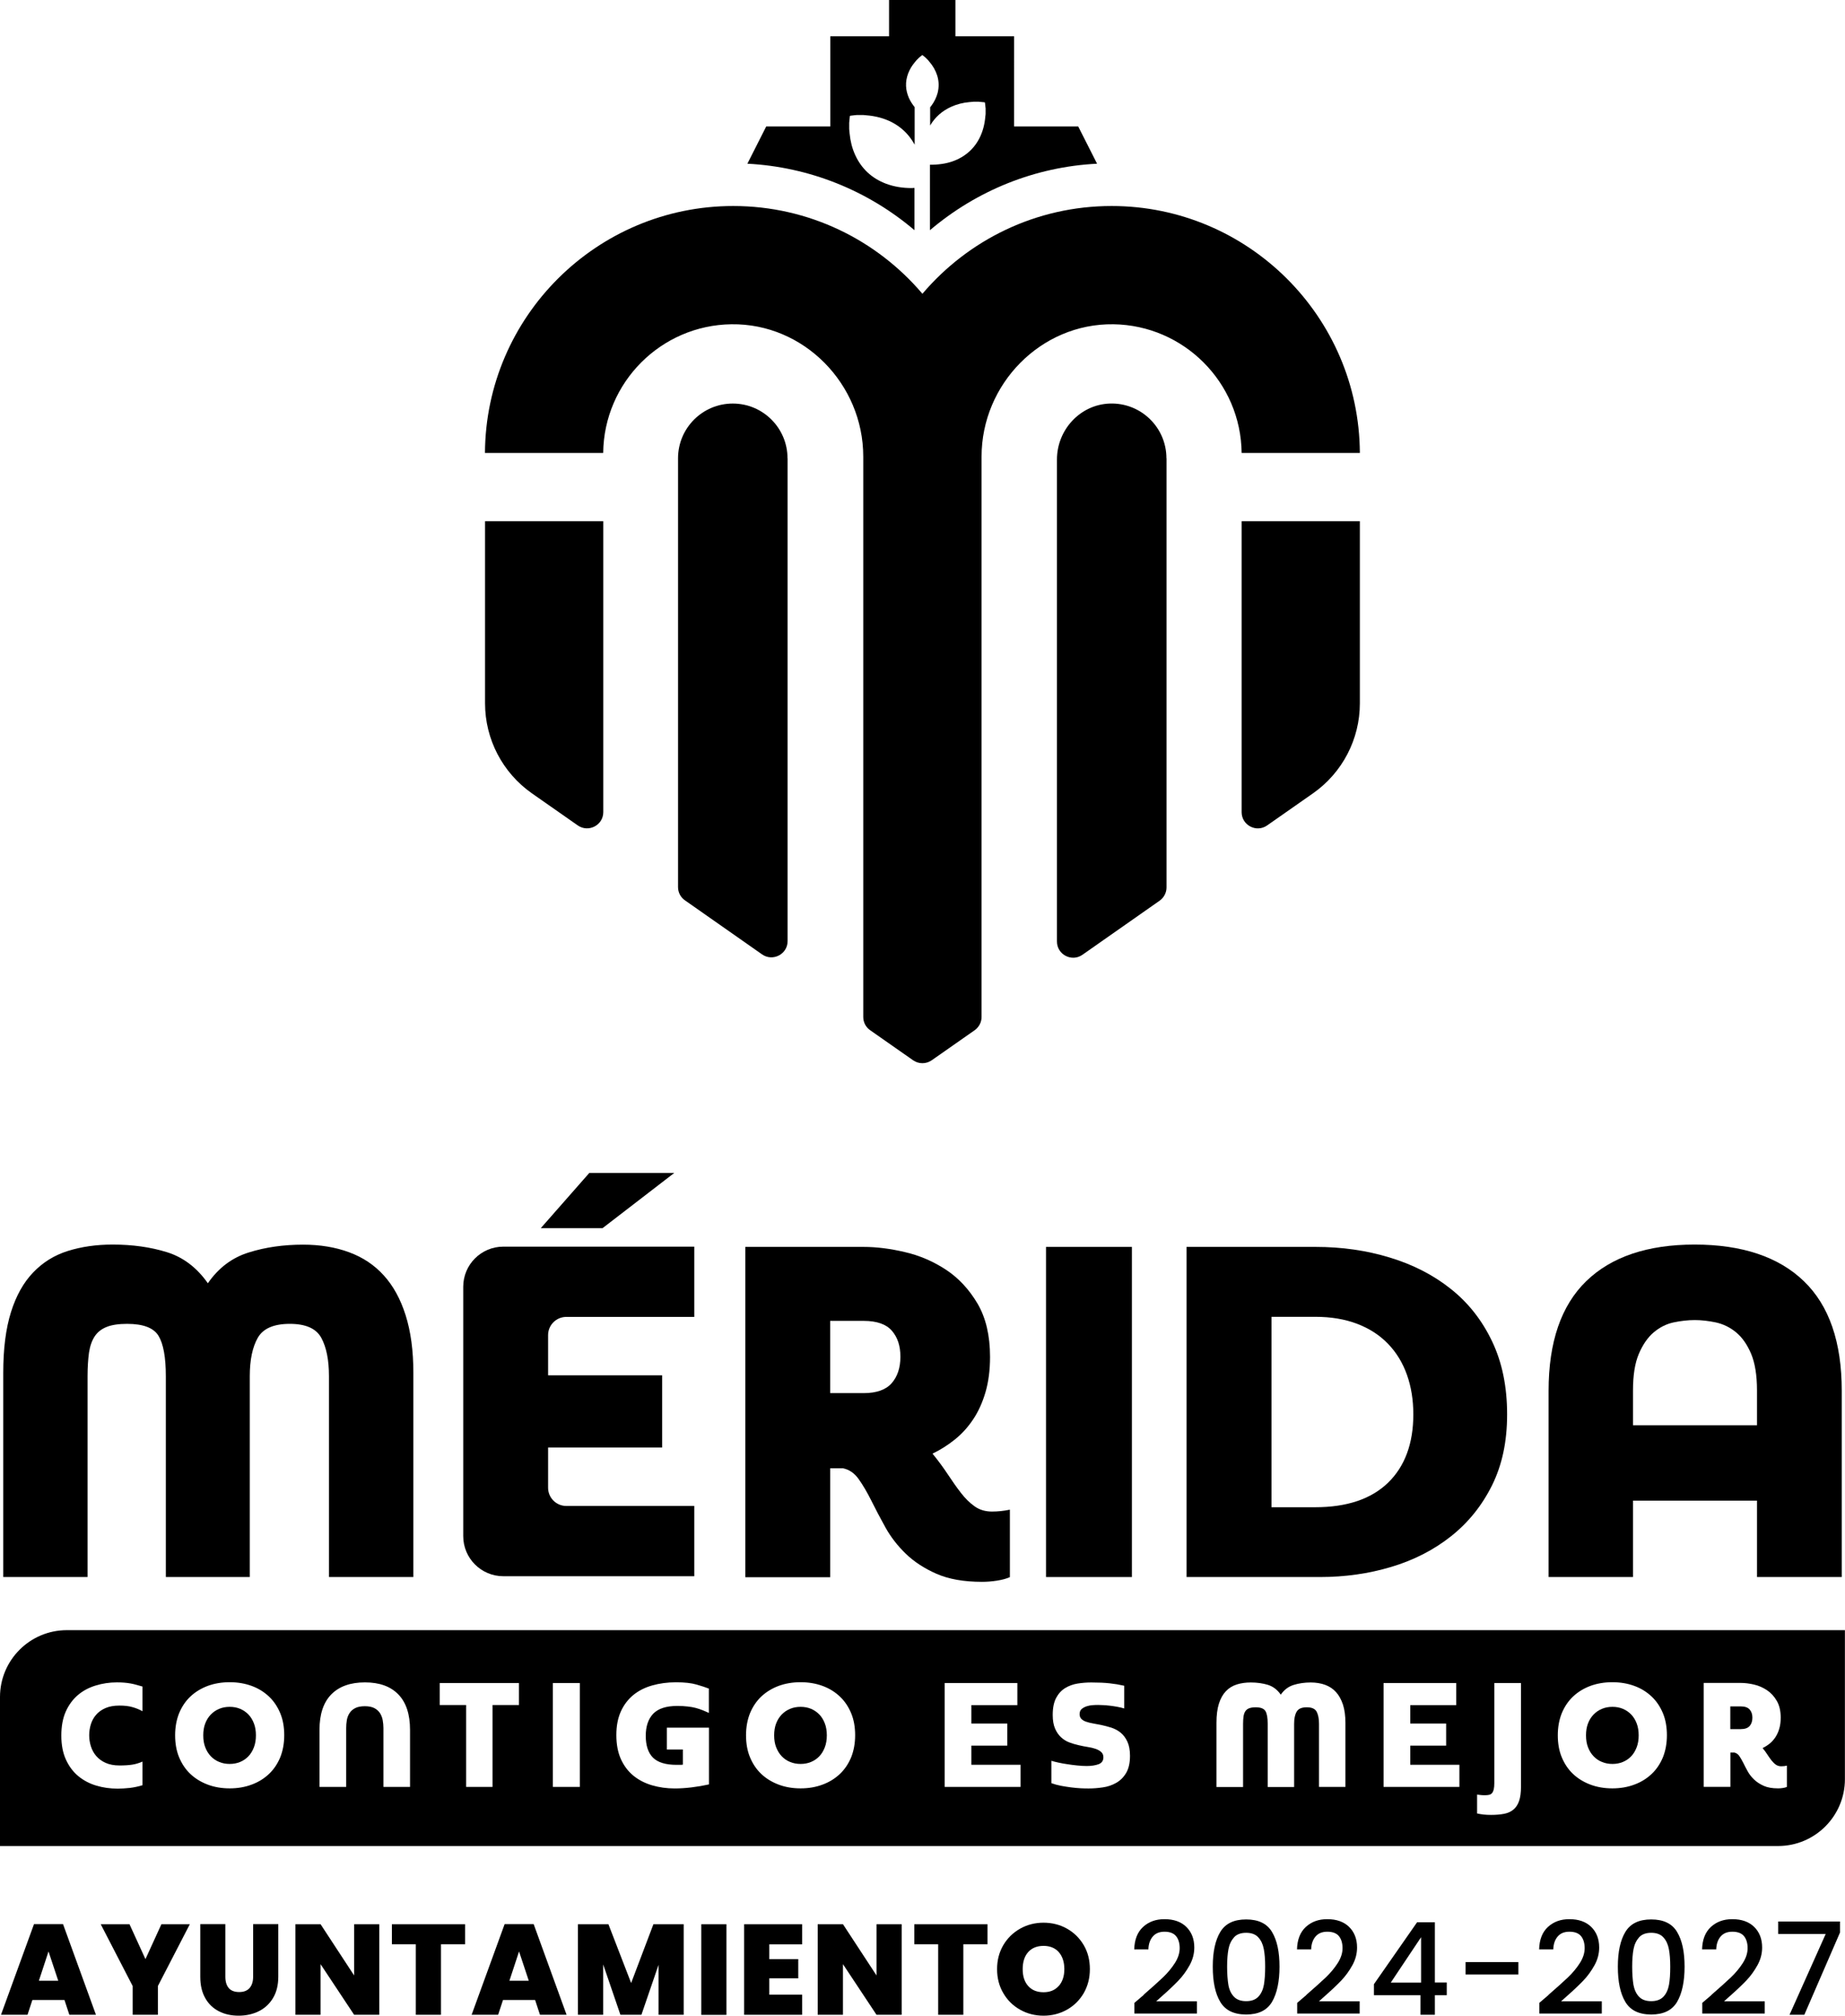
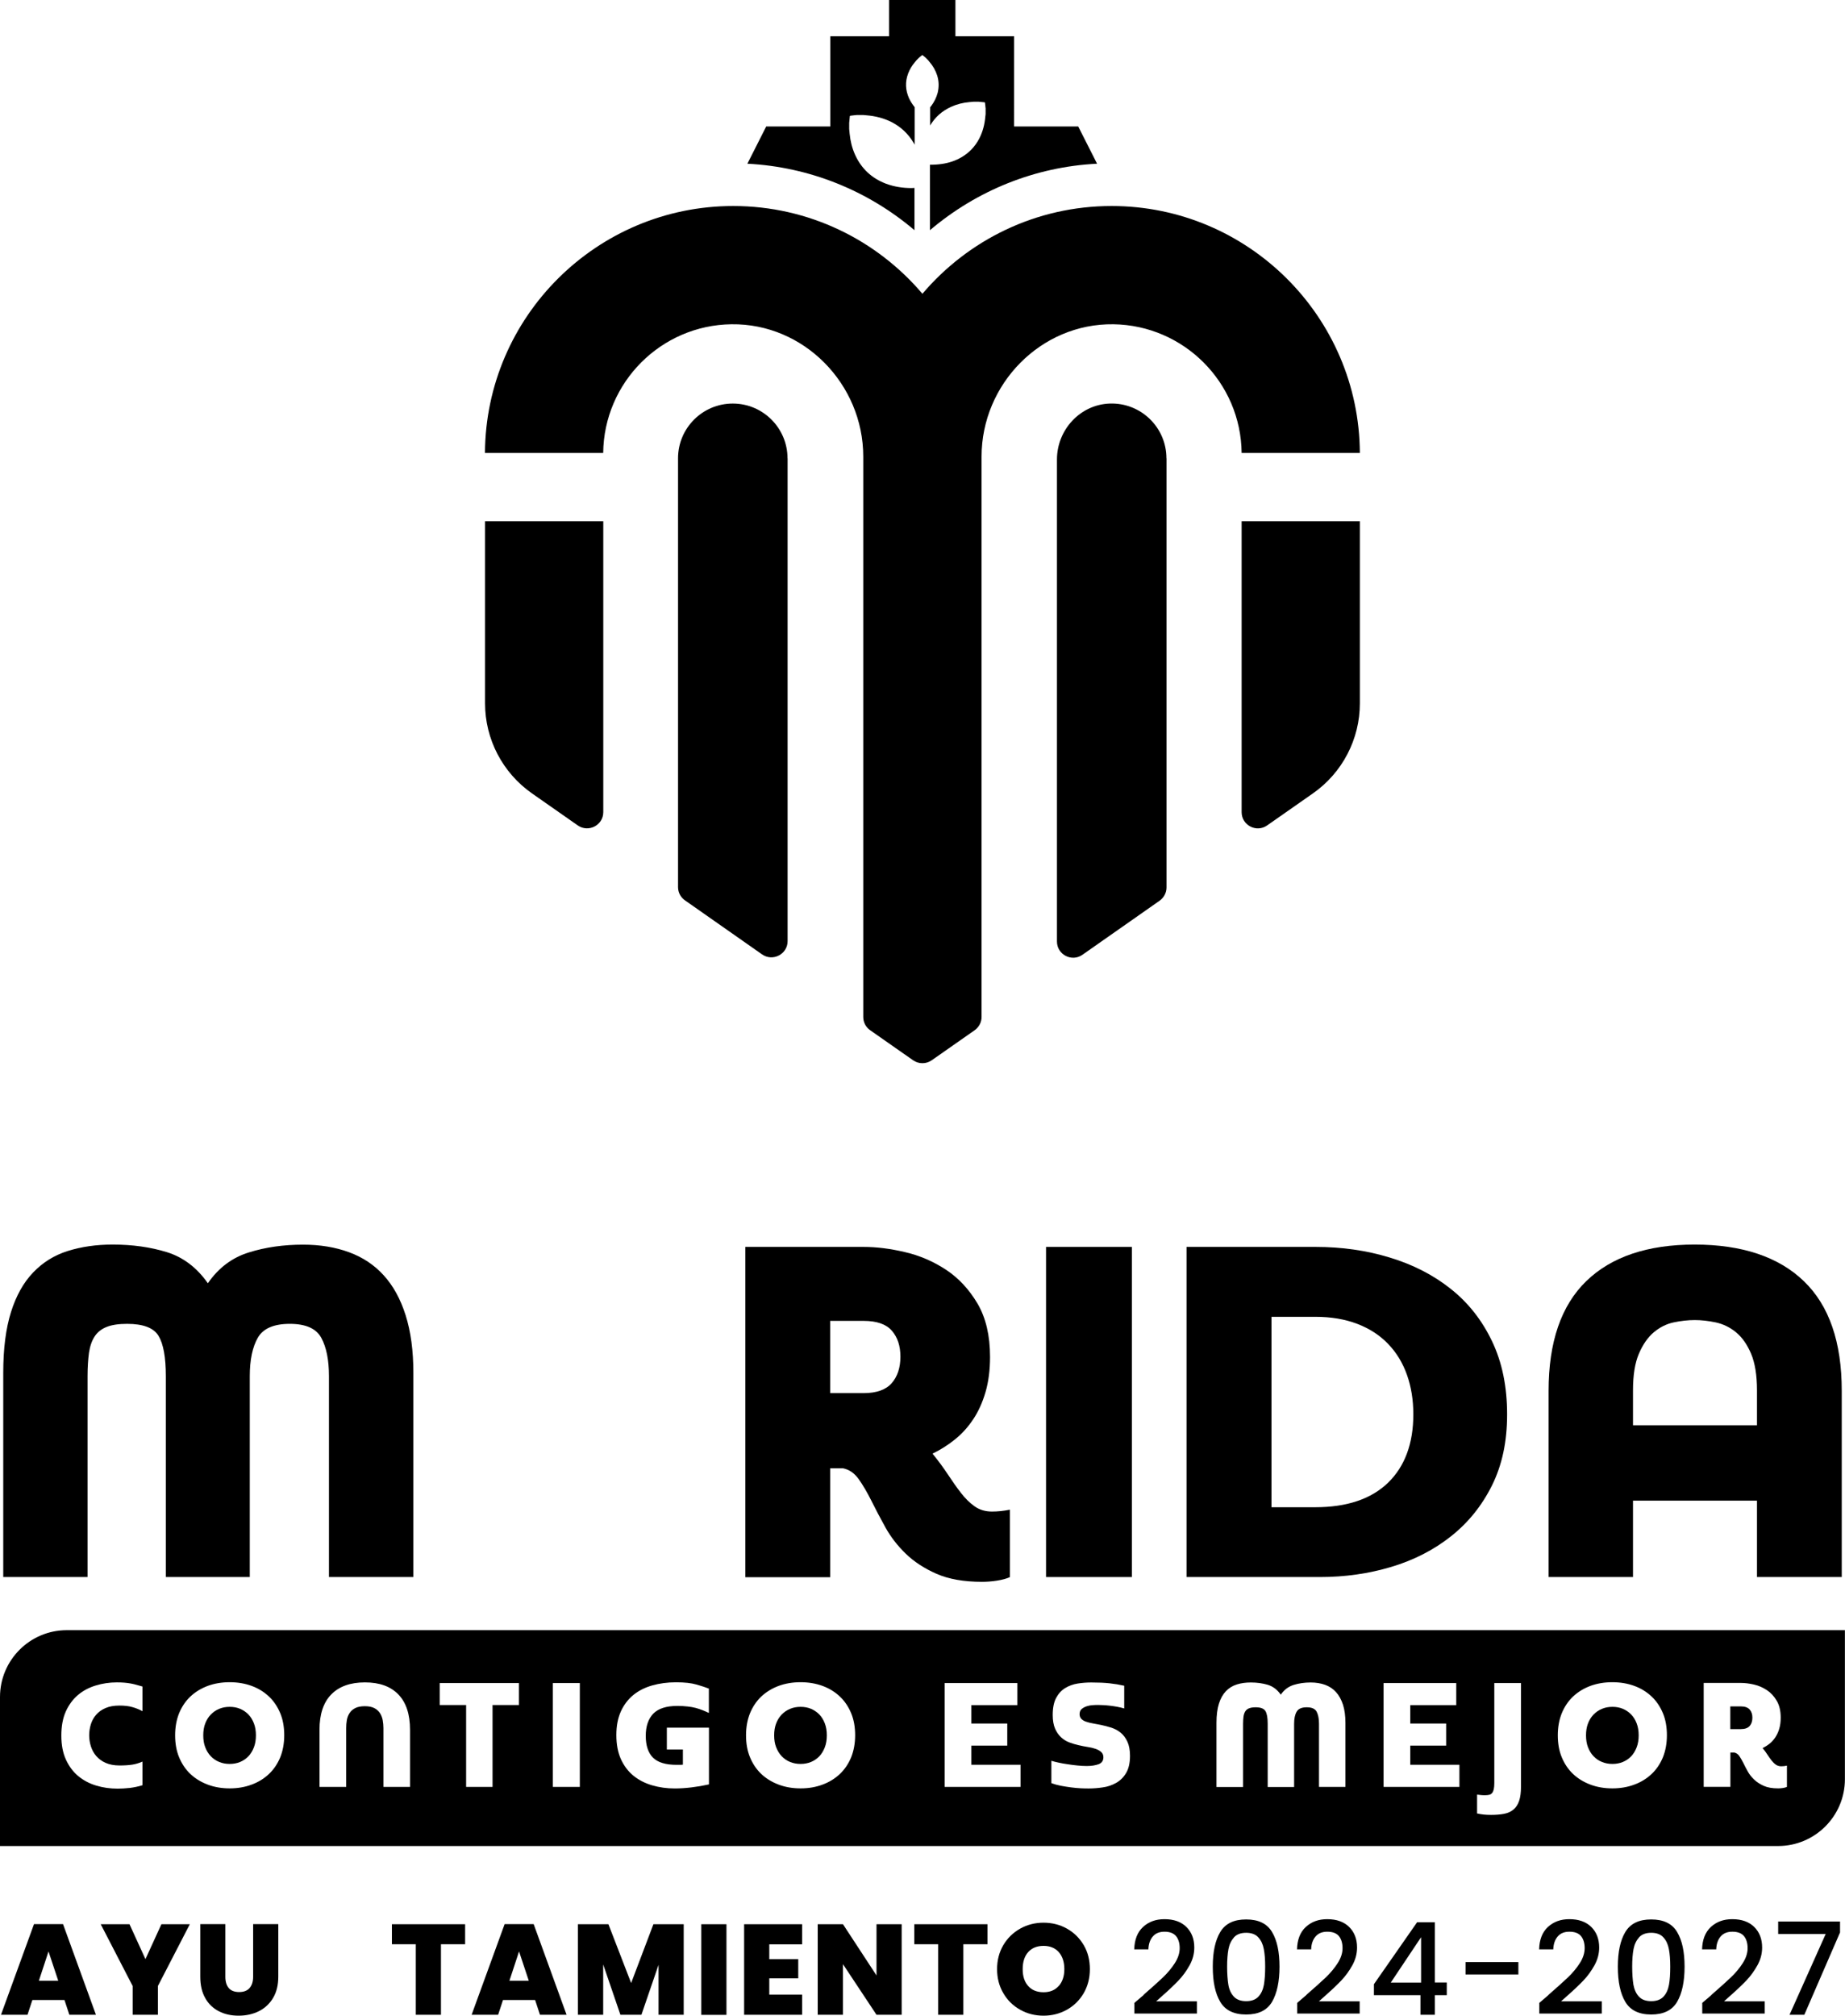
<svg xmlns="http://www.w3.org/2000/svg" id="Capa_1" data-name="Capa 1" viewBox="0 0 204.6 223.47">
  <g>
    <path d="M27.55,190.08c-.26-.27-.57-.48-.92-.63-.36-.15-.74-.22-1.16-.22s-.8.07-1.16.22c-.36.15-.67.36-.93.63-.26.27-.47.6-.62.99-.15.39-.22.83-.22,1.32s.07.94.22,1.32c.15.39.35.72.62,1,.26.27.57.49.93.63.36.15.74.22,1.16.22s.8-.07,1.16-.22c.36-.15.66-.36.92-.63.26-.27.46-.61.61-1,.15-.39.22-.83.22-1.32s-.07-.93-.22-1.32c-.15-.39-.35-.72-.61-.99Z" />
    <path d="M180.89,190.08c-.26-.27-.57-.48-.92-.63-.36-.15-.74-.22-1.16-.22s-.8.07-1.16.22-.67.36-.93.63c-.26.27-.47.6-.62.99-.15.39-.22.83-.22,1.32s.07.94.22,1.32c.15.39.35.72.62,1,.26.27.57.49.93.63.36.15.74.22,1.16.22s.8-.07,1.16-.22c.36-.15.66-.36.92-.63.26-.27.46-.61.61-1,.15-.39.22-.83.22-1.32s-.07-.93-.22-1.32c-.15-.39-.35-.72-.61-.99Z" />
    <path d="M90.86,190.08c-.26-.27-.57-.48-.92-.63-.36-.15-.74-.22-1.16-.22s-.8.07-1.16.22c-.36.15-.67.36-.93.63-.26.27-.47.6-.62.99-.15.39-.22.83-.22,1.32s.07.94.22,1.32.35.72.62,1c.26.27.57.49.93.63.36.15.74.22,1.16.22s.8-.07,1.16-.22c.36-.15.66-.36.92-.63.26-.27.46-.61.61-1,.15-.39.22-.83.22-1.32s-.07-.93-.22-1.32c-.15-.39-.35-.72-.61-.99Z" />
    <path d="M7.41,180.73C3.32,180.73,0,184.05,0,188.14v16.52h197.18c4.09,0,7.41-3.32,7.41-7.41v-16.52H7.41ZM15.79,189.71c-.34-.19-.71-.34-1.11-.45-.4-.12-.88-.17-1.44-.17-.6,0-1.12.09-1.55.28-.43.19-.78.44-1.04.75-.27.31-.46.67-.58,1.06-.12.4-.18.8-.18,1.2s.06.83.19,1.23c.13.4.32.76.59,1.07.27.31.61.57,1.04.76.42.19.94.29,1.54.29.56,0,1.03-.03,1.41-.09.38-.06.76-.17,1.14-.34v2.62c-.45.14-.92.24-1.4.3-.48.05-.93.08-1.35.08-.83,0-1.63-.11-2.38-.34-.75-.22-1.42-.58-1.99-1.05-.58-.48-1.03-1.09-1.37-1.83-.34-.74-.51-1.63-.51-2.66s.16-1.92.49-2.66c.33-.74.78-1.35,1.34-1.83.56-.48,1.22-.83,1.97-1.06.75-.23,1.53-.35,2.35-.35.31,0,.58.01.83.03.25.02.48.05.7.09.22.04.44.09.65.15.21.06.44.12.67.19v2.73ZM31.08,194.82c-.3.72-.71,1.34-1.25,1.85-.54.51-1.18.91-1.92,1.18-.74.28-1.56.42-2.44.42s-1.7-.14-2.44-.42c-.74-.28-1.38-.67-1.92-1.18-.54-.51-.95-1.13-1.25-1.85-.3-.72-.44-1.54-.44-2.44s.15-1.71.44-2.44c.3-.72.71-1.34,1.25-1.85.54-.51,1.18-.9,1.92-1.18.74-.27,1.55-.41,2.44-.41s1.7.14,2.44.41c.74.27,1.38.67,1.92,1.18.54.51.95,1.13,1.25,1.85.3.72.44,1.54.44,2.44s-.15,1.71-.44,2.44ZM45.47,198.11h-2.95v-6.52c0-.3-.03-.59-.08-.88s-.16-.55-.3-.78c-.15-.23-.36-.42-.63-.56-.27-.14-.62-.21-1.05-.21s-.8.07-1.07.21c-.27.14-.49.33-.63.56-.15.23-.25.49-.3.78-.05.29-.07.58-.07.88v6.52h-2.96v-6.33c0-1.72.43-3.03,1.3-3.92.87-.89,2.11-1.34,3.74-1.34s2.85.45,3.71,1.34c.86.89,1.29,2.2,1.29,3.92v6.33ZM57.55,189.03h-2.93v9.08h-2.93v-9.08h-2.93v-2.44h8.79v2.44ZM64.3,198.11h-2.99v-11.52h2.99v11.52ZM78.64,189.92c-.23-.11-.47-.21-.71-.31-.24-.1-.5-.18-.78-.26-.28-.07-.58-.13-.91-.16-.33-.04-.71-.06-1.14-.06-1.22,0-2.1.29-2.66.86-.55.58-.83,1.4-.83,2.46s.27,1.89.81,2.42c.54.53,1.41.79,2.61.79h.3c.12,0,.25,0,.4-.02v-1.68h-1.78v-2.42h4.67v6.29c-.63.14-1.27.25-1.93.33-.66.08-1.29.12-1.87.12-.89,0-1.72-.12-2.51-.35-.78-.23-1.47-.58-2.06-1.06-.59-.48-1.05-1.09-1.39-1.83-.34-.75-.51-1.64-.51-2.68s.17-1.88.5-2.62c.33-.73.8-1.34,1.38-1.82.59-.48,1.28-.83,2.09-1.06.81-.23,1.69-.35,2.64-.35s1.69.08,2.28.25c.59.17,1.05.32,1.37.45v2.7ZM94.39,194.82c-.3.72-.71,1.34-1.25,1.85-.54.51-1.18.91-1.92,1.18-.74.28-1.55.42-2.44.42s-1.7-.14-2.44-.42c-.74-.28-1.38-.67-1.92-1.18-.54-.51-.95-1.13-1.25-1.85-.3-.72-.44-1.54-.44-2.44s.15-1.71.44-2.44c.3-.72.71-1.34,1.25-1.85.54-.51,1.18-.9,1.92-1.18.74-.27,1.55-.41,2.44-.41s1.7.14,2.44.41c.74.27,1.38.67,1.92,1.18.54.51.95,1.13,1.25,1.85.3.72.44,1.54.44,2.44s-.15,1.71-.44,2.44ZM113.17,198.11h-8.41v-11.52h8.06v2.45h-5.1v2.04h3.98v2.45h-3.98v2.12h5.45v2.45ZM124.87,196.58c-.29.48-.66.84-1.11,1.09-.45.25-.94.42-1.47.49-.53.08-1.04.12-1.54.12-.26,0-.57,0-.9-.02-.34-.02-.7-.05-1.08-.1-.38-.05-.75-.11-1.13-.18-.37-.07-.72-.17-1.05-.29v-2.48c.21.07.47.13.78.2.31.07.64.13,1,.18.35.06.71.1,1.09.14.37.04.72.06,1.05.06.53,0,.96-.07,1.32-.2.35-.13.53-.39.53-.77,0-.24-.08-.43-.24-.58-.16-.14-.36-.26-.62-.35-.25-.09-.55-.16-.88-.21-.33-.05-.67-.12-1.01-.2-.35-.08-.7-.18-1.04-.31-.34-.13-.64-.32-.91-.57s-.49-.57-.66-.96c-.17-.39-.26-.9-.26-1.51,0-.79.13-1.42.38-1.89.25-.47.58-.83,1-1.09.41-.25.87-.42,1.37-.5.5-.08,1.01-.12,1.53-.12.79,0,1.46.03,2.02.09.56.06,1.1.15,1.63.27v2.52c-.25-.08-.52-.14-.8-.19s-.55-.09-.81-.12c-.26-.03-.5-.05-.72-.06-.23-.01-.41-.02-.55-.02-.15,0-.35,0-.58.02-.24.01-.46.05-.68.12-.22.07-.41.17-.57.3-.16.14-.24.33-.24.58,0,.22.07.4.2.53.13.13.31.24.53.31.22.08.48.14.76.19.28.05.59.11.9.17.37.08.75.18,1.14.3.38.13.73.31,1.03.56.3.25.55.58.74.99.19.41.29.94.29,1.57,0,.8-.15,1.44-.44,1.92ZM149.22,198.11h-2.95v-7.01c0-.56-.09-1-.26-1.33-.18-.33-.54-.49-1.1-.49s-.93.16-1.12.49c-.19.32-.28.77-.28,1.34v7.01h-2.93v-7.01c0-.66-.08-1.13-.25-1.41-.17-.28-.53-.42-1.09-.42-.3,0-.53.04-.72.11-.18.07-.32.18-.42.33-.1.15-.16.34-.2.57-.03.23-.05.5-.05.82v7.01h-2.95v-7.12c0-.84.09-1.55.27-2.12.18-.57.44-1.03.77-1.38.33-.35.74-.6,1.21-.75s.99-.22,1.56-.22c.69,0,1.32.09,1.89.26.57.18,1.05.54,1.43,1.09.37-.54.85-.9,1.43-1.08.58-.18,1.21-.27,1.89-.27.59,0,1.13.09,1.6.26.48.18.88.44,1.21.81.33.36.58.83.77,1.39.18.57.27,1.24.27,2.02v7.12ZM161.84,198.11h-8.41v-11.52h8.06v2.45h-5.1v2.04h3.98v2.45h-3.98v2.12h5.45v2.45ZM168.67,198.06c0,.66-.07,1.19-.21,1.6-.14.41-.35.73-.63.96-.27.23-.62.39-1.04.47-.42.08-.89.12-1.43.12-.3,0-.58-.01-.84-.04-.26-.03-.5-.07-.72-.12v-2.09c.19.02.33.04.44.05.1.01.24.02.42.02.2,0,.36-.02.49-.05.13-.03.24-.1.32-.2.08-.1.14-.24.18-.41.04-.18.06-.41.06-.69v-11.09h2.96v11.47ZM184.41,194.82c-.3.72-.71,1.34-1.25,1.85-.54.51-1.18.91-1.92,1.18-.74.28-1.56.42-2.44.42s-1.7-.14-2.44-.42c-.74-.28-1.38-.67-1.92-1.18-.54-.51-.95-1.13-1.25-1.85-.3-.72-.44-1.54-.44-2.44s.15-1.71.44-2.44c.3-.72.71-1.34,1.25-1.85.54-.51,1.18-.9,1.92-1.18.74-.27,1.55-.41,2.44-.41s1.7.14,2.44.41c.74.27,1.38.67,1.92,1.18.54.51.95,1.13,1.25,1.85.3.72.44,1.54.44,2.44s-.15,1.71-.44,2.44ZM198.15,198.11c-.12.05-.27.1-.45.12-.18.03-.35.04-.52.04-.64,0-1.17-.09-1.59-.28-.42-.19-.78-.42-1.07-.7-.29-.28-.53-.58-.71-.91-.18-.33-.35-.64-.49-.94-.15-.3-.3-.55-.44-.76-.15-.21-.33-.33-.55-.38h-.44v3.8h-2.96v-11.52h4.13c.45,0,.93.06,1.45.18.52.12.99.33,1.43.62.44.29.8.68,1.09,1.18.29.49.44,1.11.44,1.86,0,.46-.05.87-.16,1.23-.1.36-.25.67-.43.95-.18.27-.39.51-.64.71-.25.2-.51.36-.78.49.2.24.38.48.53.72.16.24.31.46.46.65.15.19.31.35.48.47.17.12.37.18.6.18.21,0,.42-.02.63-.07v2.35Z" />
    <path d="M193.05,189.18h-1.17v2.52h1.17c.45,0,.78-.12.98-.35.2-.23.3-.54.3-.92s-.1-.67-.3-.9c-.2-.23-.53-.35-.99-.35Z" />
  </g>
  <path d="M45.84,174.84h-9.36v-22.27c0-1.78-.28-3.19-.84-4.23-.56-1.05-1.73-1.57-3.5-1.57s-2.96.51-3.55,1.54c-.59,1.03-.89,2.45-.89,4.26v22.27h-9.31v-22.27c0-2.09-.27-3.58-.81-4.47-.54-.89-1.7-1.33-3.48-1.33-.94,0-1.7.11-2.27.34-.58.23-1.02.58-1.33,1.05-.31.47-.52,1.07-.63,1.8-.1.73-.16,1.6-.16,2.61v22.27H.36v-22.64c0-2.68.29-4.93.86-6.74.57-1.81,1.39-3.28,2.46-4.39,1.06-1.11,2.34-1.91,3.84-2.38,1.5-.47,3.15-.71,4.97-.71,2.2,0,4.2.28,6.01.84,1.81.56,3.33,1.71,4.55,3.45,1.18-1.71,2.7-2.85,4.55-3.42,1.85-.58,3.85-.86,6.01-.86,1.88,0,3.58.28,5.1.84,1.52.56,2.8,1.41,3.84,2.56,1.05,1.15,1.86,2.62,2.43,4.42.57,1.8.86,3.93.86,6.4v22.64Z" />
-   <path d="M65.36,130.04h9.41l-7.95,6.12h-6.85l5.38-6.12ZM62.8,146h14.19v-7.79h-21.17c-2.46,0-4.45,1.99-4.45,4.45v27.64c0,2.46,1.99,4.45,4.45,4.45h21.17v-7.79h-14.19c-1.12,0-2.02-.91-2.02-2.02v-4.46h12.65v-8h-12.65v-4.46c0-1.12.91-2.02,2.02-2.02" />
  <path d="M82.65,138.24h13.12c1.43,0,2.96.19,4.6.58,1.64.38,3.15,1.04,4.55,1.96,1.39.92,2.55,2.17,3.48,3.74.92,1.57,1.39,3.54,1.39,5.91,0,1.46-.17,2.76-.5,3.9-.33,1.13-.78,2.14-1.36,3.01-.58.87-1.25,1.62-2.04,2.25-.78.63-1.61,1.15-2.48,1.57.63.77,1.19,1.53,1.7,2.3.51.77.99,1.46,1.46,2.06.47.61.98,1.11,1.52,1.49.54.38,1.18.57,1.91.57.66,0,1.32-.07,1.99-.21v7.48c-.38.17-.86.3-1.44.39-.58.09-1.12.13-1.65.13-2.02,0-3.7-.3-5.05-.89-1.34-.59-2.48-1.33-3.4-2.22-.92-.89-1.67-1.86-2.25-2.9s-1.1-2.04-1.57-2.98c-.47-.94-.94-1.74-1.41-2.4-.47-.66-1.05-1.06-1.75-1.2h-1.41v12.08h-9.41v-36.6ZM92.06,154.45h3.71c1.43,0,2.47-.37,3.11-1.1.64-.73.97-1.71.97-2.93s-.31-2.14-.94-2.88c-.63-.73-1.67-1.1-3.14-1.1h-3.71v8Z" />
  <rect x="116" y="138.24" width="9.52" height="36.6" />
  <path d="M131.58,138.24h14.33c2.89,0,5.63.39,8.21,1.18,2.58.78,4.84,1.94,6.77,3.48,1.93,1.53,3.46,3.47,4.57,5.8,1.12,2.34,1.67,5.04,1.67,8.1s-.56,5.62-1.67,7.87c-1.12,2.25-2.63,4.13-4.55,5.65-1.92,1.52-4.13,2.65-6.64,3.4-2.51.75-5.14,1.12-7.89,1.12h-14.8v-36.6ZM140.99,167.1h4.86c3.52,0,6.21-.91,8.08-2.72,1.86-1.81,2.8-4.34,2.8-7.58,0-1.6-.24-3.07-.71-4.39-.47-1.32-1.17-2.47-2.09-3.42-.92-.96-2.06-1.7-3.42-2.22-1.36-.52-2.91-.78-4.65-.78h-4.86v21.12Z" />
  <path d="M204.25,174.84h-9.41v-8.47h-13.75v8.47h-9.36v-20.65c0-5.4,1.39-9.45,4.18-12.16,2.79-2.7,6.8-4.05,12.02-4.05s9.3,1.35,12.1,4.05c2.81,2.7,4.21,6.75,4.21,12.16v20.65ZM181.09,158.01h13.75v-3.87c0-1.67-.22-3.02-.65-4.05-.44-1.03-.99-1.82-1.67-2.38-.68-.56-1.43-.92-2.25-1.1-.82-.17-1.59-.26-2.33-.26s-1.55.09-2.35.26c-.8.17-1.53.54-2.2,1.1-.66.56-1.21,1.35-1.65,2.38-.44,1.03-.65,2.38-.65,4.05v3.87Z" />
  <path d="M87.33,50.81c0-3.35-2.72-6.07-6.07-6.07s-6.07,2.72-6.07,6.07v47.54c0,.59.29,1.14.77,1.47l8.55,5.99c1.19.83,2.83-.02,2.83-1.47v-53.53Z" />
  <path d="M129.35,50.81c0-3.43-2.84-6.19-6.29-6.07-3.29.12-5.85,2.92-5.85,6.21v53.43c0,1.45,1.64,2.31,2.83,1.47l8.55-5.99c.48-.34.77-.89.77-1.47v-47.59Z" />
  <path d="M66.9,57.79h-13.11v20.19c0,3.97,1.94,7.69,5.19,9.97l5.09,3.56c1.19.83,2.83-.02,2.83-1.47v-32.25Z" />
  <path d="M150.8,57.79h-13.11v32.25c0,1.45,1.64,2.31,2.83,1.47l5.09-3.56c3.25-2.28,5.19-6,5.19-9.97v-20.19Z" />
  <path d="M108.08,114.22c.48-.34.77-.89.77-1.47v-62.13c0-8.04,6.58-14.78,14.62-14.67,7.81.11,14.14,6.45,14.22,14.27h13.11c-.08-15.11-12.4-27.38-27.53-27.38-8.4,0-15.92,3.78-20.98,9.73-5.05-5.95-12.58-9.73-20.98-9.73-15.13,0-27.45,12.27-27.53,27.38h13.11c.08-7.82,6.41-14.17,14.22-14.27,8.04-.11,14.62,6.63,14.62,14.67v62.13c0,.59.29,1.14.77,1.47l4.76,3.33c.62.43,1.44.43,2.06,0l4.76-3.33Z" />
  <path d="M101.44,20.83c-.11,0-.23.02-.34.02-.98,0-1.92-.14-2.84-.48-1.58-.6-2.73-1.66-3.43-3.2-.34-.75-.53-1.53-.61-2.35-.02-.17-.03-.34-.05-.51v-.71s.01-.06.01-.08c.02-.21.04-.41.06-.62,0-.05.02-.07.07-.07.13-.01.27-.03.4-.05.1-.01.2-.02.31-.03h.71c.11.01.22.02.33.03,1.01.08,1.98.32,2.88.79,1,.53,1.79,1.28,2.37,2.26.04.07.08.14.12.21v-4.16c-.24-.3-.45-.62-.62-.98-.41-.91-.45-1.83-.1-2.76.17-.45.42-.86.73-1.23.06-.08.13-.16.19-.23l.3-.3s.03-.02.04-.03c.1-.08.19-.15.28-.23.02-.02.04-.02.06,0,.06.05.12.1.19.15.05.04.09.08.14.12l.3.3s.08.1.12.15c.39.45.69.96.87,1.53.2.64.21,1.28.05,1.93-.14.52-.38,1-.7,1.43-.04.06-.09.1-.13.16v2.02c.54-.91,1.31-1.61,2.33-2.07.64-.29,1.32-.46,2.02-.52.15-.02.29-.03.44-.04h.62s.05,0,.07.01c.18.02.36.04.54.05.04,0,.06.02.06.06.01.11.03.23.04.34,0,.09.02.18.03.26v.62c0,.09-.02.19-.03.28-.07.87-.28,1.71-.69,2.49-.46.87-1.11,1.55-1.95,2.04-.68.4-1.42.64-2.21.75-.43.06-.86.09-1.29.08v7.26c5.19-4.41,11.68-7.03,18.53-7.37l-2.09-4.13h-7.11V4.02h-6.51V0h-7.36v4.02h-6.51v10h-7.11l-2.09,4.13c6.85.35,13.34,2.96,18.53,7.37v-4.69Z" />
  <path d="M7.15,221.73h-3.56l-.54,1.64H.11l3.66-10.05h3.22l3.65,10.05h-2.95l-.54-1.64ZM6.46,219.6l-1.08-3.25-1.07,3.25h2.15Z" />
  <polygon points="21.05 213.33 17.51 220.18 17.51 223.37 14.71 223.37 14.71 220.18 11.17 213.33 14.36 213.33 16.13 217.2 17.9 213.33 21.05 213.33" />
  <path d="M24.99,213.33v5.83c0,.54.13.96.38,1.25.25.29.63.44,1.15.44s.9-.15,1.16-.45c.26-.3.39-.72.39-1.25v-5.83h2.79v5.83c0,.92-.19,1.71-.58,2.36-.39.65-.92,1.14-1.59,1.47-.67.33-1.41.49-2.23.49s-1.55-.16-2.19-.49c-.64-.33-1.15-.81-1.51-1.46-.37-.65-.55-1.43-.55-2.37v-5.83h2.78Z" />
-   <polygon points="42.06 223.37 39.27 223.37 35.55 217.76 35.55 223.37 32.76 223.37 32.76 213.33 35.55 213.33 39.27 219.01 39.27 213.33 42.06 213.33 42.06 223.37" />
  <polygon points="51.58 213.33 51.58 215.55 48.9 215.55 48.9 223.37 46.11 223.37 46.11 215.55 43.46 215.55 43.46 213.33 51.58 213.33" />
  <path d="M59.34,221.73h-3.56l-.54,1.64h-2.94l3.66-10.05h3.22l3.65,10.05h-2.95l-.54-1.64ZM58.64,219.6l-1.08-3.25-1.07,3.25h2.15Z" />
  <polygon points="75.82 213.33 75.82 223.37 73.03 223.37 73.03 217.83 71.13 223.37 68.8 223.37 66.89 217.79 66.89 223.37 64.09 223.37 64.09 213.33 67.47 213.33 69.99 219.85 72.46 213.33 75.82 213.33" />
  <rect x="77.77" y="213.33" width="2.79" height="10.05" />
  <polygon points="85.31 215.56 85.31 217.2 88.52 217.2 88.52 219.33 85.31 219.33 85.31 221.14 88.95 221.14 88.95 223.37 82.52 223.37 82.52 213.33 88.95 213.33 88.95 215.56 85.31 215.56" />
  <polygon points="99.99 223.37 97.2 223.37 93.48 217.76 93.48 223.37 90.68 223.37 90.68 213.33 93.48 213.33 97.2 219.01 97.2 213.33 99.99 213.33 99.99 223.37" />
  <polygon points="109.51 213.33 109.51 215.55 106.83 215.55 106.83 223.37 104.04 223.37 104.04 215.55 101.39 215.55 101.39 213.33 109.51 213.33" />
  <path d="M113.13,222.81c-.79-.44-1.41-1.05-1.87-1.84-.46-.78-.69-1.67-.69-2.66s.23-1.87.69-2.66c.46-.78,1.09-1.39,1.87-1.83.79-.44,1.65-.66,2.59-.66s1.82.22,2.6.66c.78.44,1.4,1.05,1.86,1.83.46.78.68,1.67.68,2.66s-.23,1.87-.68,2.66c-.46.78-1.08,1.4-1.87,1.84-.79.44-1.65.66-2.59.66s-1.81-.22-2.59-.66M117.41,220.18c.41-.47.62-1.09.62-1.87s-.21-1.43-.62-1.89c-.41-.46-.98-.69-1.69-.69s-1.29.23-1.7.69c-.41.46-.61,1.09-.61,1.89s.2,1.41.61,1.87c.41.46.97.69,1.7.69s1.27-.23,1.69-.7" />
  <path d="M126.81,221.16c.91-.79,1.63-1.44,2.16-1.94.53-.51.97-1.04,1.32-1.59.35-.55.53-1.1.53-1.65s-.14-1.02-.41-1.34c-.27-.32-.7-.48-1.27-.48s-1,.18-1.3.53c-.31.36-.47.83-.49,1.43h-1.57c.03-1.08.35-1.91.98-2.49.62-.57,1.41-.86,2.37-.86,1.04,0,1.85.29,2.43.86.58.57.88,1.33.88,2.28,0,.68-.17,1.34-.52,1.97-.35.63-.76,1.2-1.24,1.7-.48.5-1.09,1.08-1.83,1.73l-.64.57h4.52v1.35h-6.93v-1.18l1.03-.88Z" />
  <path d="M135.32,214.19c.56-.93,1.51-1.39,2.87-1.39s2.32.46,2.87,1.39c.56.93.83,2.21.83,3.85s-.28,2.96-.83,3.9c-.56.94-1.51,1.4-2.87,1.4s-2.32-.47-2.87-1.4c-.56-.94-.83-2.23-.83-3.9s.28-2.93.83-3.85M140.15,216.09c-.1-.53-.3-.97-.61-1.3-.3-.34-.76-.51-1.35-.51s-1.05.17-1.35.51c-.3.34-.51.77-.61,1.3-.1.53-.15,1.18-.15,1.95s.05,1.47.14,2.01c.09.54.3.98.61,1.31.31.33.76.5,1.36.5s1.05-.17,1.36-.5c.31-.33.51-.77.61-1.31.09-.54.14-1.21.14-2.01s-.05-1.42-.15-1.95" />
  <path d="M144.87,221.16c.91-.79,1.63-1.44,2.16-1.94.53-.51.97-1.04,1.32-1.59.35-.55.53-1.1.53-1.65s-.14-1.02-.41-1.34c-.27-.32-.7-.48-1.28-.48s-1,.18-1.3.53c-.31.36-.47.83-.49,1.43h-1.57c.03-1.08.35-1.91.98-2.49.62-.57,1.41-.86,2.37-.86,1.04,0,1.85.29,2.43.86.58.57.88,1.33.88,2.28,0,.68-.17,1.34-.52,1.97-.35.63-.76,1.2-1.24,1.7-.48.5-1.09,1.08-1.83,1.73l-.64.57h4.52v1.35h-6.93v-1.18l1.03-.88Z" />
  <path d="M152.36,221.21v-1.23l4.79-6.87h1.97v6.68h1.32v1.41h-1.32v2.17h-1.6v-2.17h-5.16ZM157.59,214.77l-3.36,5.03h3.36v-5.03Z" />
  <rect x="162.52" y="217.53" width="5.86" height="1.37" />
  <path d="M171.72,221.16c.91-.79,1.63-1.44,2.16-1.94.53-.51.97-1.04,1.32-1.59.35-.55.53-1.1.53-1.65s-.14-1.02-.41-1.34c-.27-.32-.7-.48-1.28-.48s-1,.18-1.3.53c-.31.36-.47.83-.49,1.43h-1.57c.03-1.08.35-1.91.98-2.49.62-.57,1.41-.86,2.37-.86,1.04,0,1.85.29,2.43.86.58.57.88,1.33.88,2.28,0,.68-.17,1.34-.52,1.97-.35.63-.76,1.2-1.24,1.7-.48.5-1.09,1.08-1.83,1.73l-.64.57h4.52v1.35h-6.93v-1.18l1.03-.88Z" />
  <path d="M180.24,214.19c.56-.93,1.51-1.39,2.87-1.39s2.32.46,2.87,1.39c.56.93.83,2.21.83,3.85s-.28,2.96-.83,3.9c-.56.94-1.51,1.4-2.87,1.4s-2.32-.47-2.87-1.4c-.56-.94-.83-2.23-.83-3.9s.28-2.93.83-3.85M185.07,216.09c-.1-.53-.3-.97-.61-1.3-.3-.34-.76-.51-1.35-.51s-1.05.17-1.35.51c-.3.34-.51.77-.61,1.3-.1.53-.15,1.18-.15,1.95s.05,1.47.14,2.01c.1.54.3.98.61,1.31.31.33.76.5,1.36.5s1.05-.17,1.36-.5c.31-.33.51-.77.61-1.31.1-.54.14-1.21.14-2.01s-.05-1.42-.15-1.95" />
  <path d="M189.79,221.16c.91-.79,1.63-1.44,2.16-1.94.53-.51.97-1.04,1.32-1.59.35-.55.53-1.1.53-1.65s-.14-1.02-.41-1.34c-.27-.32-.7-.48-1.28-.48s-1,.18-1.3.53c-.31.36-.47.83-.49,1.43h-1.57c.03-1.08.35-1.91.98-2.49.62-.57,1.41-.86,2.37-.86,1.04,0,1.85.29,2.43.86.58.57.88,1.33.88,2.28,0,.68-.17,1.34-.52,1.97-.35.63-.76,1.2-1.24,1.7-.48.5-1.09,1.08-1.83,1.73l-.64.57h4.52v1.35h-6.93v-1.18l1.03-.88Z" />
  <polygon points="204.05 214.24 200.09 223.37 198.45 223.37 202.46 214.41 197.19 214.41 197.19 213.03 204.05 213.03 204.05 214.24" />
</svg>